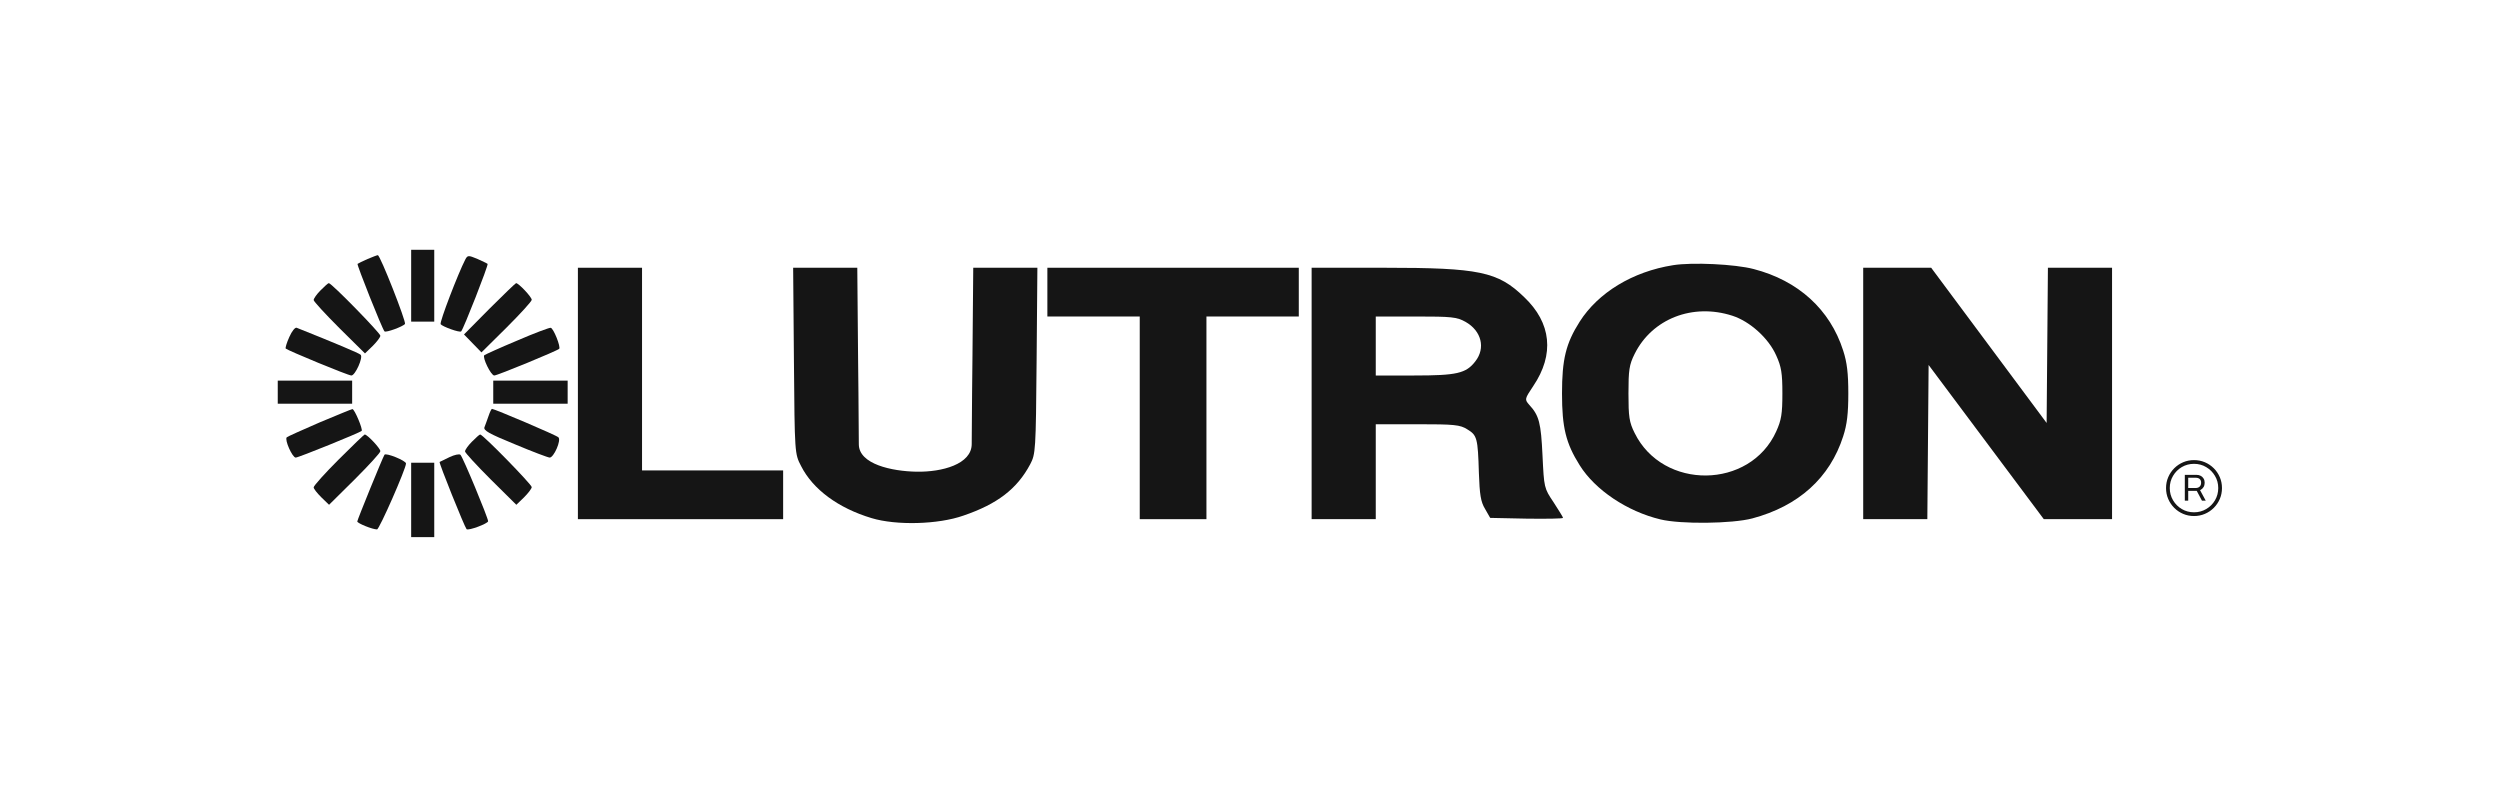
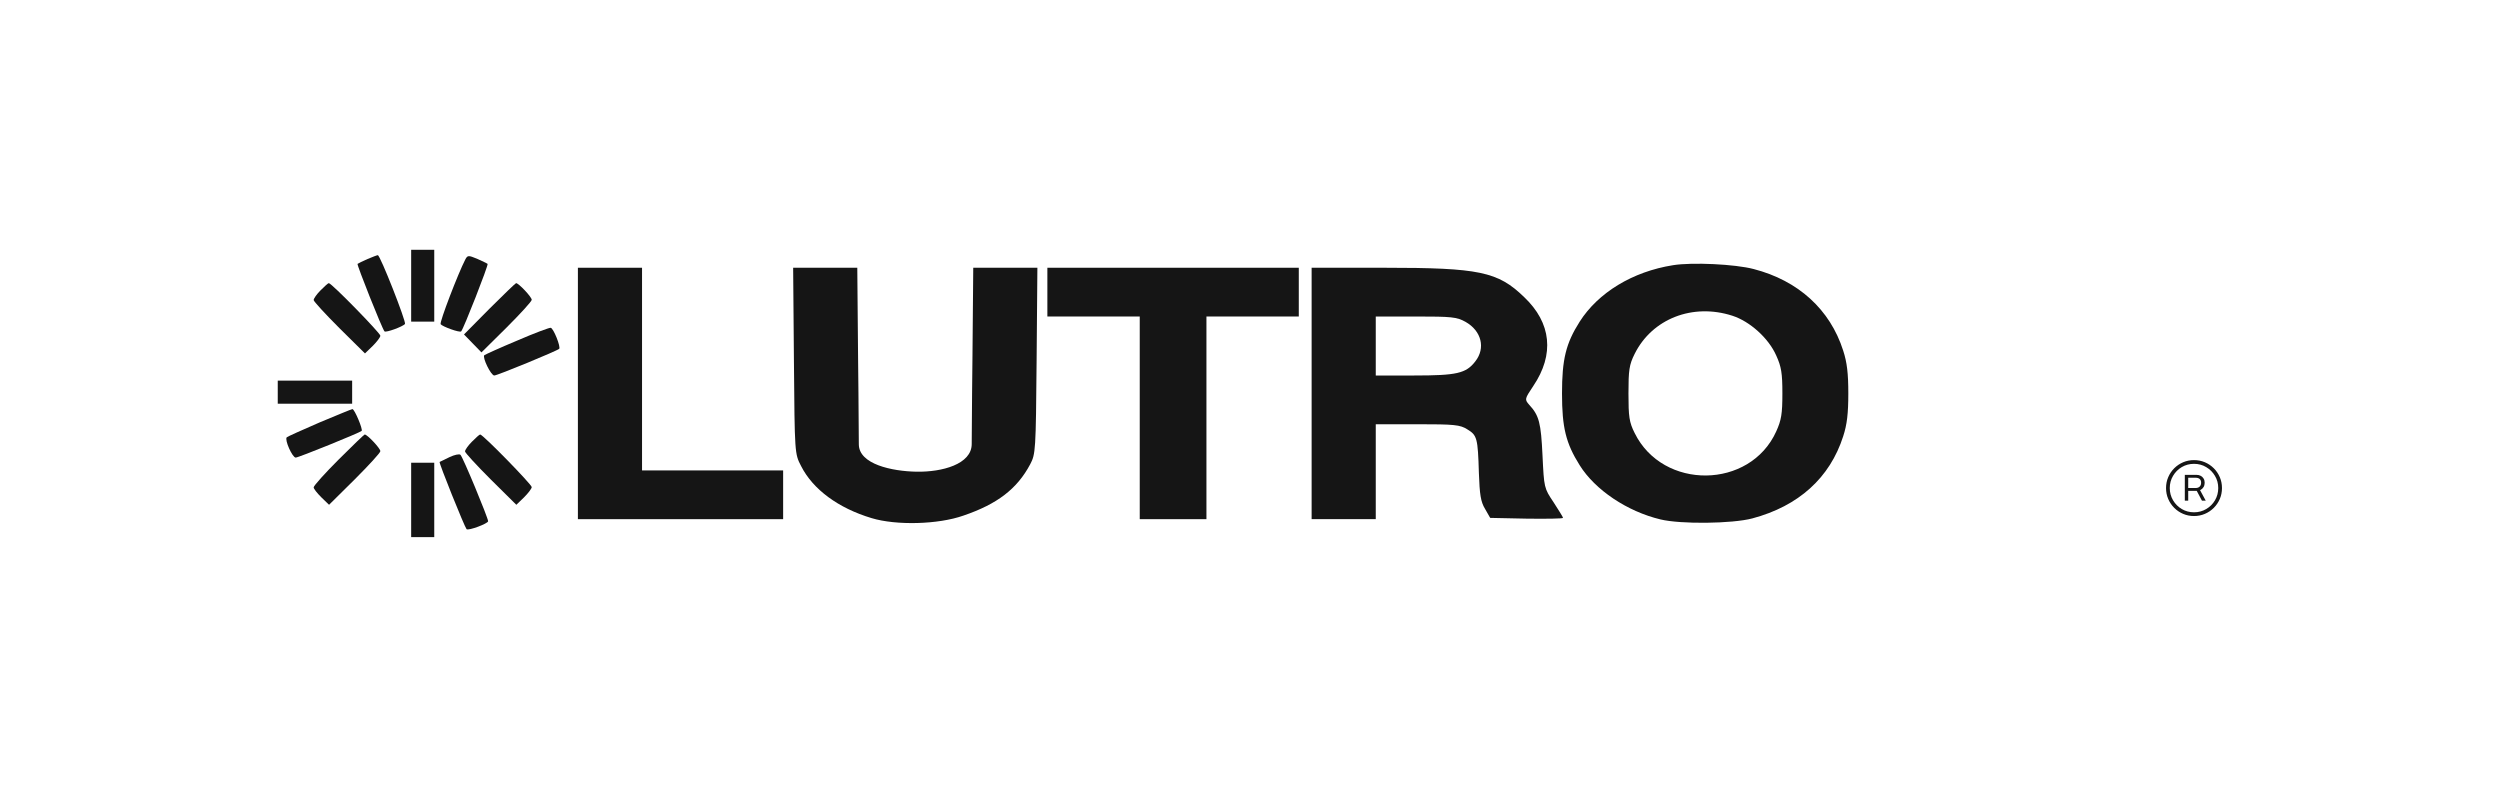
<svg xmlns="http://www.w3.org/2000/svg" width="200" height="63" viewBox="0 0 200 63" fill="none">
  <path d="M133.848 21.215C130.605 21.728 127.855 23.411 126.377 25.73C125.269 27.474 124.961 28.747 124.961 31.477C124.961 34.206 125.269 35.458 126.377 37.223C127.608 39.194 130.174 40.917 132.842 41.554C134.443 41.944 138.568 41.903 140.189 41.472C143.884 40.486 146.388 38.229 147.455 34.904C147.763 33.96 147.865 33.078 147.865 31.477C147.865 29.876 147.763 28.993 147.455 28.049C146.408 24.765 143.863 22.446 140.292 21.523C138.814 21.133 135.387 20.968 133.848 21.215ZM138.589 25.258C139.984 25.709 141.482 27.044 142.098 28.439C142.509 29.342 142.591 29.855 142.591 31.477C142.591 33.098 142.509 33.611 142.098 34.514C140.005 39.153 133.027 39.235 130.769 34.637C130.338 33.775 130.277 33.344 130.277 31.477C130.277 29.609 130.338 29.178 130.769 28.316C132.165 25.504 135.407 24.232 138.589 25.258Z" fill="#151515" />
  <path d="M46.232 31.477V41.533H54.442H62.651V39.584V37.634H57.007H51.363V29.527V21.42H48.798H46.232V31.477Z" fill="#151515" />
  <path d="M63.514 28.849C63.575 36.299 63.575 36.299 64.088 37.285C65.032 39.152 67.064 40.65 69.732 41.451C71.703 42.046 75.048 41.964 77.08 41.246C79.789 40.322 81.369 39.111 82.416 37.141C82.847 36.32 82.868 36.074 82.929 28.849L82.991 21.42H77.86L77.798 28.459C77.798 28.459 77.737 33.898 77.737 35.52C77.737 37.141 75.36 37.772 73.324 37.736C71.362 37.702 68.706 37.141 68.706 35.54C68.706 33.939 68.645 28.48 68.645 28.48L68.583 21.42H63.452L63.514 28.849Z" fill="#151515" />
  <path d="M83.79 23.37V25.32H87.484H91.179V33.426V41.533H93.847H96.515V33.426V25.32H100.209H103.903V23.37V21.42H93.847H83.79V23.37Z" fill="#151515" />
  <path d="M104.93 31.477V41.533H107.495H110.061V37.736V33.939H113.406C116.341 33.939 116.813 33.98 117.388 34.35C118.167 34.822 118.229 35.048 118.311 37.839C118.373 39.563 118.455 40.138 118.804 40.712L119.214 41.431L122.129 41.492C123.729 41.513 125.043 41.492 125.043 41.431C125.043 41.369 124.694 40.815 124.284 40.179C123.524 39.05 123.524 39.009 123.401 36.443C123.278 33.837 123.134 33.242 122.334 32.38C121.964 31.949 121.964 31.928 122.662 30.881C124.366 28.357 124.119 25.833 121.923 23.76C119.83 21.728 118.332 21.42 110.738 21.42H104.93V31.477ZM117.244 25.75C118.516 26.469 118.865 27.844 118.024 28.911C117.285 29.876 116.526 30.04 113.139 30.04H110.061V27.68V25.32H113.262C116.156 25.32 116.546 25.361 117.244 25.75Z" fill="#151515" />
-   <path d="M149.056 41.533H154.187L154.289 29.198L163.504 41.533H168.964V21.42H163.833L163.73 33.837L154.494 21.42H149.056V41.533Z" fill="#151515" />
  <path d="M174.785 40.052V37.988H175.725C175.846 37.988 175.956 38.014 176.055 38.066C176.154 38.117 176.231 38.189 176.287 38.284C176.345 38.378 176.374 38.489 176.374 38.617C176.374 38.748 176.345 38.862 176.287 38.961C176.229 39.058 176.15 39.135 176.049 39.191C175.951 39.245 175.839 39.272 175.714 39.272H174.936V39.04H175.663C175.792 39.04 175.895 39.002 175.971 38.928C176.049 38.853 176.089 38.75 176.089 38.617C176.089 38.483 176.049 38.383 175.971 38.318C175.895 38.253 175.793 38.22 175.666 38.22H175.057V40.052H174.785ZM175.949 39.11L176.458 40.052H176.156L175.655 39.11H175.949ZM175.521 41.283C175.211 41.283 174.921 41.225 174.651 41.109C174.381 40.994 174.143 40.834 173.938 40.628C173.733 40.423 173.572 40.185 173.457 39.915C173.341 39.645 173.283 39.355 173.283 39.045C173.283 38.736 173.341 38.446 173.457 38.175C173.572 37.905 173.733 37.667 173.938 37.462C174.143 37.257 174.381 37.097 174.651 36.981C174.921 36.865 175.211 36.808 175.521 36.808C175.83 36.808 176.12 36.865 176.391 36.981C176.661 37.097 176.899 37.257 177.104 37.462C177.309 37.667 177.469 37.905 177.585 38.175C177.701 38.446 177.758 38.736 177.758 39.045C177.758 39.355 177.701 39.645 177.585 39.915C177.469 40.185 177.309 40.423 177.104 40.628C176.899 40.834 176.661 40.994 176.391 41.109C176.12 41.225 175.83 41.283 175.521 41.283ZM175.521 40.984C175.879 40.984 176.204 40.897 176.497 40.723C176.792 40.55 177.026 40.317 177.199 40.024C177.372 39.73 177.459 39.403 177.459 39.045C177.459 38.687 177.372 38.362 177.196 38.069C177.023 37.776 176.79 37.543 176.497 37.37C176.204 37.194 175.879 37.107 175.521 37.107C175.163 37.107 174.836 37.194 174.542 37.367C174.249 37.54 174.016 37.775 173.843 38.069C173.669 38.362 173.582 38.687 173.582 39.045C173.582 39.401 173.669 39.727 173.843 40.021C174.016 40.316 174.249 40.55 174.542 40.723C174.836 40.897 175.163 40.984 175.521 40.984Z" fill="#151515" />
  <path d="M32.893 22.856V25.73H33.816H34.74V22.856V19.983H33.816H32.893V22.856Z" fill="#151515" />
  <path d="M29.403 20.722C29.013 20.886 28.665 21.071 28.603 21.112C28.541 21.194 30.553 26.263 30.758 26.509C30.861 26.633 32.256 26.119 32.4 25.914C32.502 25.73 30.409 20.393 30.224 20.414C30.163 20.414 29.793 20.558 29.403 20.722Z" fill="#151515" />
  <path d="M37.222 20.763C36.668 21.83 35.149 25.771 35.252 25.935C35.375 26.119 36.771 26.633 36.894 26.509C37.079 26.325 39.09 21.194 39.008 21.112C38.967 21.071 38.577 20.886 38.166 20.701C37.469 20.414 37.407 20.414 37.222 20.763Z" fill="#151515" />
  <path d="M25.647 23.226C25.339 23.533 25.093 23.882 25.093 24.006C25.093 24.108 26.016 25.114 27.145 26.243L29.198 28.274L29.813 27.679C30.142 27.351 30.429 26.981 30.429 26.858C30.429 26.653 26.529 22.651 26.304 22.651C26.242 22.651 25.955 22.918 25.647 23.226Z" fill="#151515" />
  <path d="M39.152 24.703L37.12 26.756L37.818 27.474L38.516 28.192L40.527 26.202C41.635 25.093 42.538 24.108 42.538 23.985C42.538 23.759 41.492 22.651 41.286 22.651C41.245 22.651 40.281 23.575 39.152 24.703Z" fill="#151515" />
-   <path d="M23.144 26.962C22.939 27.413 22.816 27.823 22.857 27.885C23.041 28.049 27.844 30.04 28.111 30.04C28.418 30.04 29.075 28.583 28.849 28.378C28.726 28.255 26.776 27.433 23.739 26.223C23.616 26.161 23.349 26.489 23.144 26.962Z" fill="#151515" />
  <path d="M41.368 27.249C39.993 27.823 38.824 28.357 38.742 28.419C38.577 28.603 39.275 30.04 39.542 30.04C39.788 30.04 44.57 28.07 44.734 27.906C44.878 27.762 44.283 26.264 44.057 26.223C43.955 26.202 42.744 26.654 41.368 27.249Z" fill="#151515" />
  <path d="M22.22 31.373V32.297H25.196H28.172V31.373V30.45H25.196H22.22V31.373Z" fill="#151515" />
-   <path d="M39.46 31.373V32.297H42.436H45.412V31.373V30.45H42.436H39.46V31.373Z" fill="#151515" />
  <path d="M25.565 33.796C24.19 34.391 23 34.925 22.938 34.986C22.754 35.191 23.39 36.607 23.657 36.607C23.883 36.607 28.788 34.617 28.931 34.473C29.054 34.37 28.357 32.708 28.192 32.728C28.131 32.728 26.941 33.221 25.565 33.796Z" fill="#151515" />
-   <path d="M39.09 33.262C38.987 33.59 38.823 33.98 38.762 34.165C38.639 34.432 39.131 34.699 41.184 35.54C42.6 36.135 43.852 36.607 43.975 36.607C44.303 36.607 44.919 35.212 44.673 34.986C44.529 34.822 39.542 32.708 39.357 32.708C39.316 32.708 39.193 32.954 39.09 33.262Z" fill="#151515" />
  <path d="M27.084 36.771C25.996 37.858 25.093 38.864 25.093 38.987C25.093 39.11 25.38 39.459 25.709 39.788L26.324 40.383L28.377 38.351C29.505 37.222 30.429 36.217 30.429 36.093C30.429 35.868 29.382 34.759 29.177 34.759C29.136 34.759 28.192 35.662 27.084 36.771Z" fill="#151515" />
  <path d="M37.756 35.334C37.448 35.642 37.202 35.991 37.202 36.114C37.202 36.217 38.126 37.222 39.255 38.351L41.307 40.383L41.923 39.788C42.251 39.459 42.538 39.09 42.538 38.967C42.538 38.761 38.639 34.759 38.413 34.759C38.352 34.759 38.064 35.026 37.756 35.334Z" fill="#151515" />
-   <path d="M30.758 36.381C30.593 36.648 28.582 41.594 28.582 41.717C28.582 41.861 29.793 42.353 30.162 42.353C30.347 42.353 32.481 37.489 32.481 37.079C32.481 36.853 30.86 36.196 30.758 36.381Z" fill="#151515" />
  <path d="M35.971 36.566C35.581 36.751 35.211 36.936 35.17 36.956C35.088 36.997 37.161 42.149 37.325 42.333C37.469 42.477 39.049 41.882 39.049 41.697C39.049 41.43 37.017 36.525 36.833 36.382C36.751 36.299 36.361 36.382 35.971 36.566Z" fill="#151515" />
  <path d="M32.893 39.994V42.97H33.816H34.74V39.994V37.018H33.816H32.893V39.994Z" fill="#151515" />
</svg>